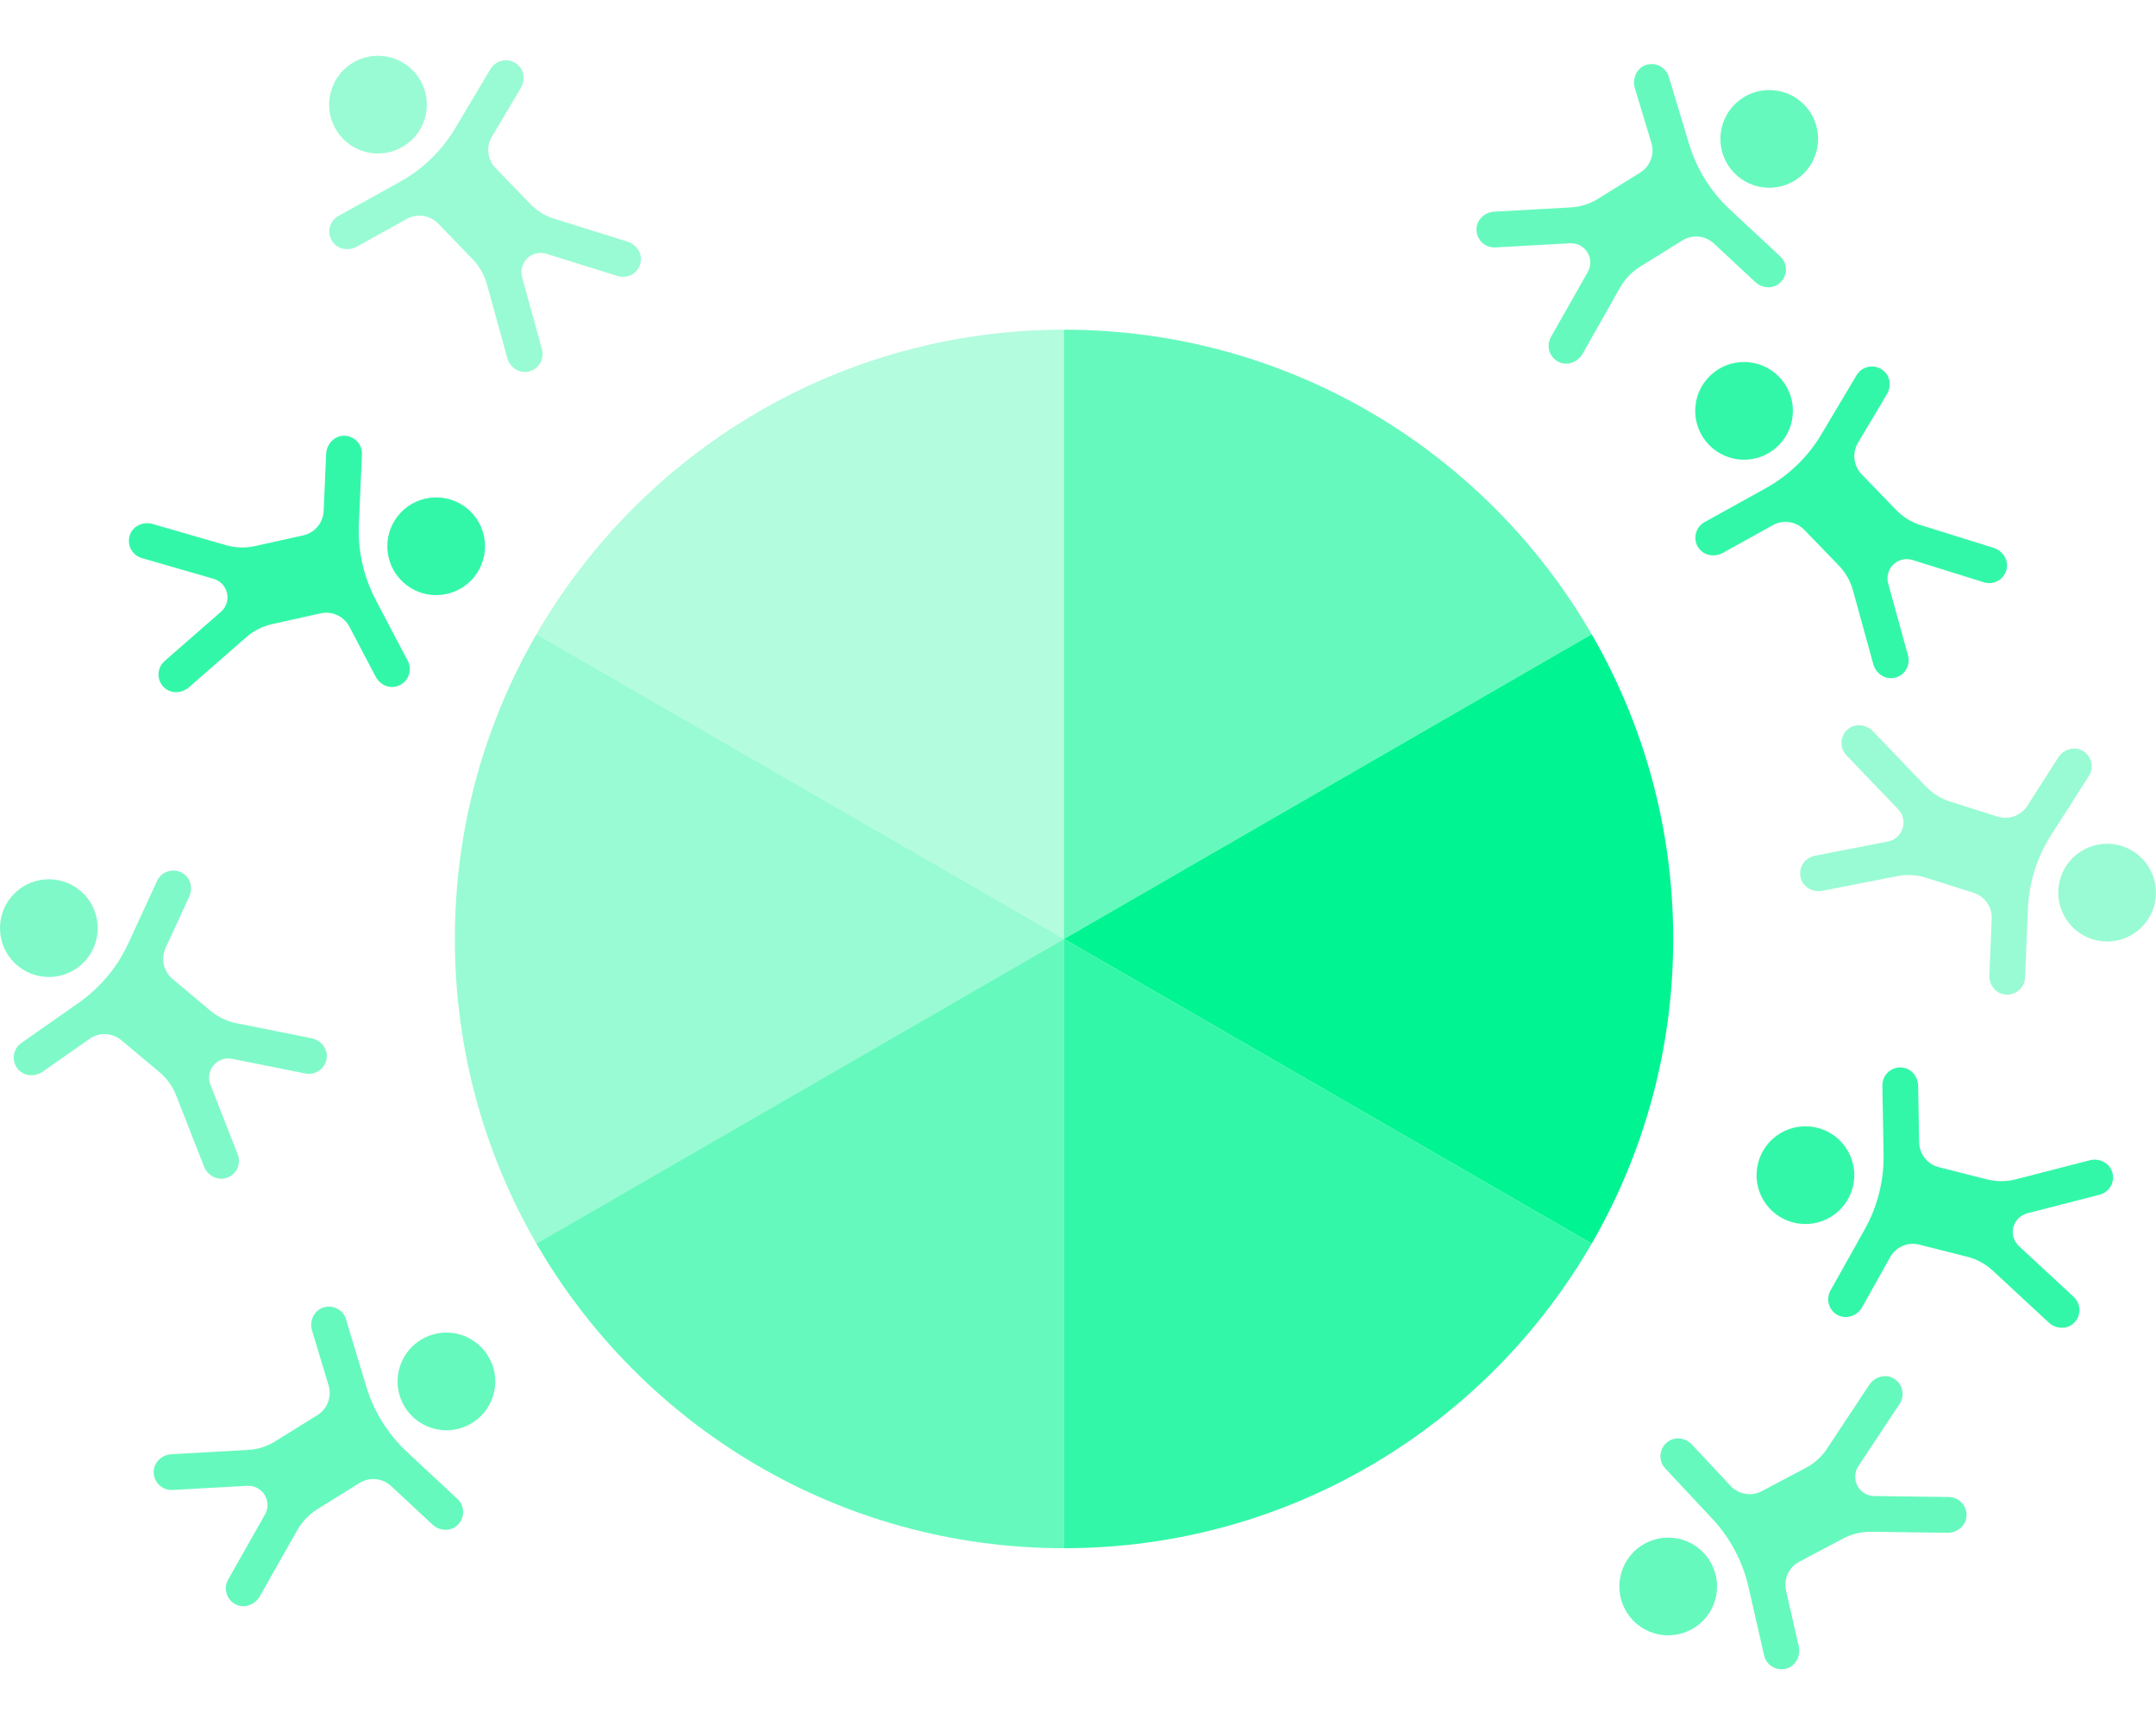
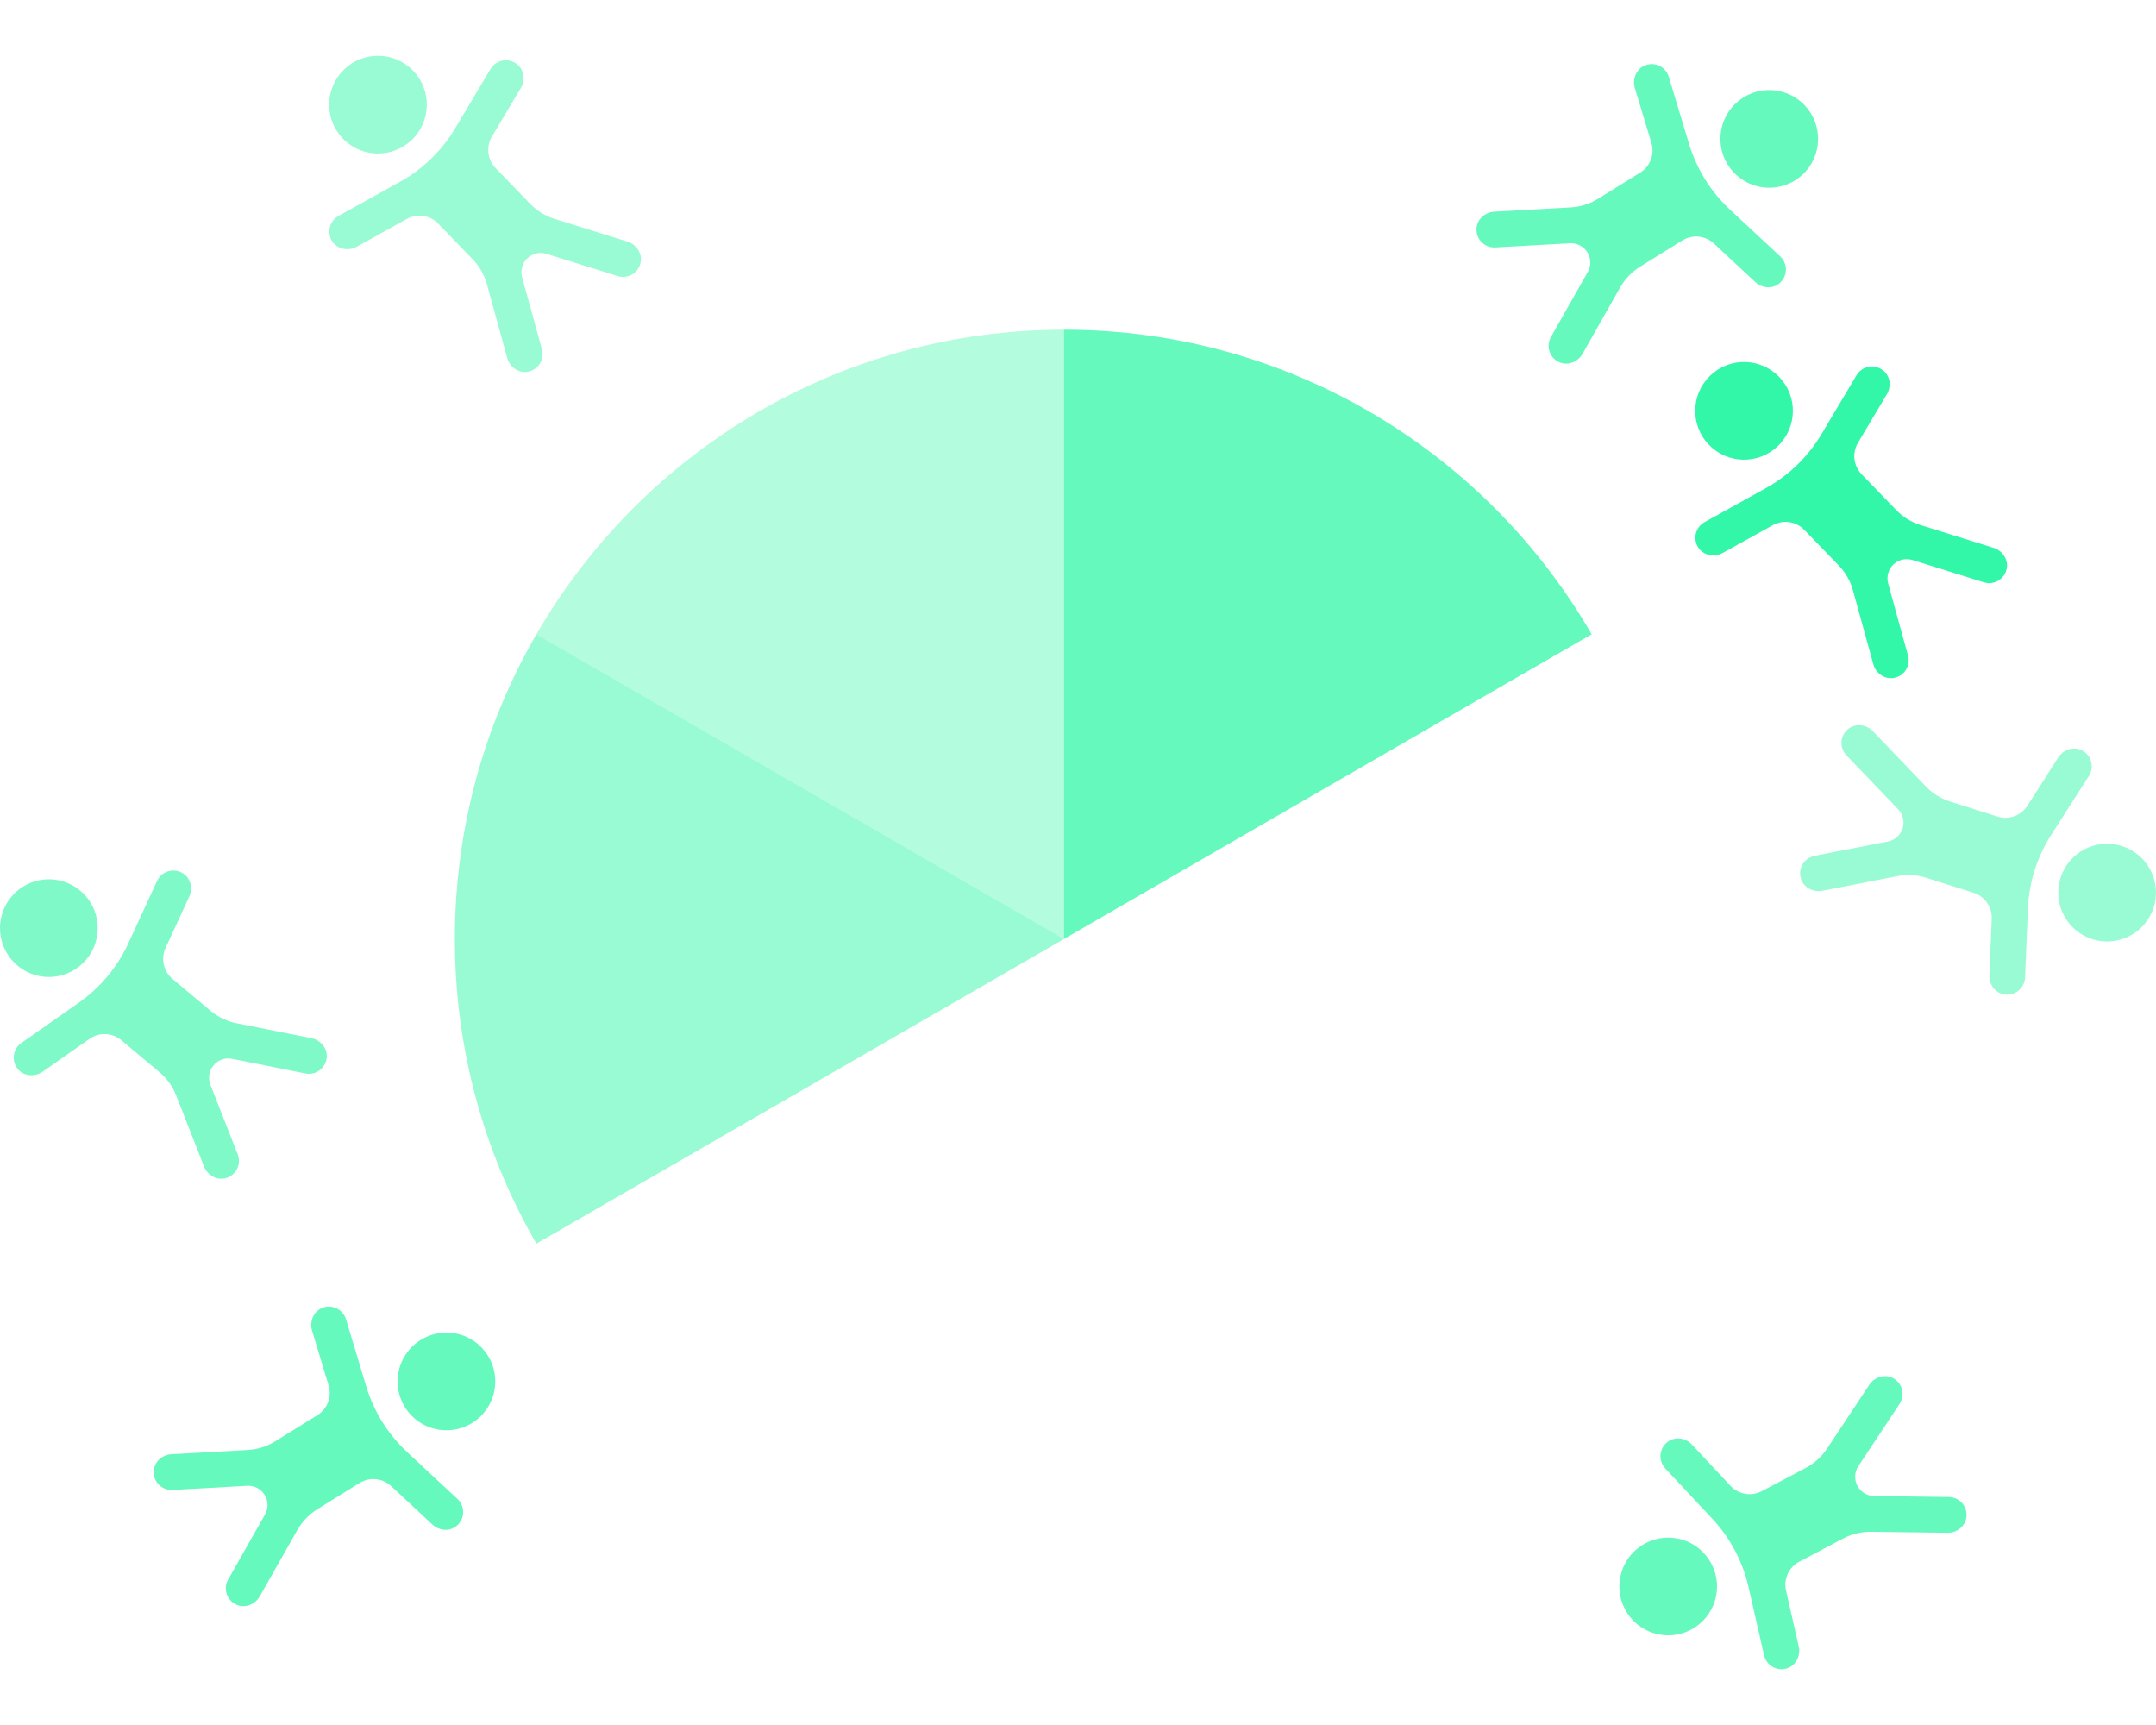
<svg xmlns="http://www.w3.org/2000/svg" id="Layer_1" data-name="Layer 1" viewBox="0 0 800 640">
  <defs>
    <style>
      .cls-1 {
        opacity: .6;
      }

      .cls-1, .cls-2, .cls-3, .cls-4, .cls-5, .cls-6 {
        fill: #00f592;
      }

      .cls-2 {
        opacity: .5;
      }

      .cls-3 {
        opacity: .3;
      }

      .cls-4 {
        opacity: .8;
      }

      .cls-5 {
        opacity: .4;
      }
    </style>
  </defs>
  <path class="cls-4" d="M712.66,194.82c-3.44-1.07-6.55-3-9.06-5.59l-12.82-13.26c-3.04-3.14-3.6-7.93-1.36-11.69l10.75-18.06c1.64-2.76,1.29-6.39-1.11-8.53-3.23-2.87-8.08-2-10.17,1.52l-13.05,21.92c-2.49,4.19-5.53,8.03-9.04,11.41-3.46,3.35-7.35,6.23-11.56,8.56l-22.74,12.61c-3.32,1.83-4.44,6.09-2.4,9.34,1.91,3.04,6.02,3.83,9.16,2.09l18.57-10.3c3.84-2.13,8.62-1.41,11.67,1.74l12.79,13.23c2.5,2.59,4.32,5.77,5.27,9.24l7.54,27.37c.92,3.33,4.15,5.68,7.55,5.12,1.41-.23,2.62-.87,3.55-1.77,1.69-1.63,2.46-4.12,1.79-6.54l-7.37-26.74c-.69-2.52.04-5.22,1.92-7.04,1.88-1.82,4.6-2.46,7.1-1.68l26.48,8.27c2.4.75,4.91.07,6.6-1.57.93-.9,1.62-2.09,1.89-3.49.67-3.39-1.58-6.69-4.87-7.72l-27.09-8.46ZM659.74,165.46c7.2-6.96,7.39-18.44.43-25.63-6.96-7.2-18.44-7.39-25.63-.43-7.2,6.96-7.39,18.44-.43,25.63,6.96,7.2,18.44,7.39,25.63.43Z" />
-   <path class="cls-4" d="M747.94,437.55c-3.49.9-7.15.9-10.64.02l-17.88-4.53c-4.24-1.07-7.24-4.85-7.31-9.23l-.37-21.01c-.06-3.21-2.27-6.11-5.43-6.67-4.25-.74-7.92,2.55-7.84,6.65l.44,25.51c.08,4.87-.48,9.74-1.67,14.46-1.18,4.67-2.97,9.16-5.33,13.37l-12.7,22.69c-1.86,3.3-.57,7.51,2.88,9.21,3.22,1.58,7.14.08,8.89-3.05l10.37-18.53c2.14-3.83,6.58-5.74,10.84-4.66l17.84,4.52c3.49.88,6.71,2.63,9.35,5.08l20.82,19.3c2.53,2.35,6.51,2.65,9.12.38,1.07-.94,1.77-2.12,2.08-3.38.57-2.28-.08-4.79-1.92-6.5l-20.34-18.86c-1.92-1.78-2.71-4.46-2.07-6.99.64-2.53,2.62-4.52,5.15-5.17l26.87-6.91c2.44-.63,4.21-2.53,4.78-4.8.32-1.26.27-2.63-.23-3.97-1.22-3.23-4.86-4.86-8.21-4l-27.48,7.07ZM687.49,440.45c2.46-9.71-3.42-19.57-13.13-22.02-9.71-2.46-19.57,3.42-22.02,13.13-2.46,9.71,3.42,19.57,13.13,22.02s19.57-3.42,22.02-13.13Z" />
  <path class="cls-1" d="M601.2,106.61c1.78-3.13,4.31-5.77,7.37-7.67l15.67-9.73c3.72-2.31,8.52-1.84,11.72,1.14l15.38,14.32c2.35,2.19,5.98,2.61,8.57.72,3.49-2.55,3.66-7.47.66-10.26l-18.67-17.39c-3.57-3.32-6.68-7.1-9.25-11.25-2.54-4.09-4.53-8.5-5.92-13.11l-7.51-24.89c-1.08-3.63-5.01-5.63-8.62-4.32-3.37,1.22-5.01,5.08-3.98,8.51l6.14,20.33c1.27,4.2-.44,8.72-4.17,11.04l-15.64,9.7c-3.06,1.9-6.55,3-10.15,3.2l-28.34,1.58c-3.45.19-6.43,2.85-6.6,6.3-.07,1.42.3,2.74.98,3.84,1.24,1.99,3.5,3.27,6.01,3.13l27.7-1.55c2.61-.14,5.09,1.15,6.47,3.37s1.43,5.02.14,7.29l-13.68,24.13c-1.24,2.19-1.1,4.78.14,6.78.68,1.1,1.7,2.02,3.01,2.59,3.17,1.37,6.87-.13,8.58-3.13l13.99-24.69ZM641.09,61.09c5.28,8.51,16.46,11.12,24.96,5.84,8.51-5.28,11.12-16.46,5.84-24.96-5.28-8.51-16.46-11.12-24.96-5.84-8.51,5.28-11.12,16.46-5.84,24.96Z" />
  <path class="cls-1" d="M110.37,567.61c1.78-3.13,4.31-5.77,7.37-7.67l15.67-9.73c3.72-2.31,8.52-1.84,11.72,1.14l15.38,14.32c2.35,2.19,5.98,2.61,8.57.72,3.49-2.55,3.66-7.47.66-10.26l-18.67-17.39c-3.57-3.32-6.68-7.1-9.25-11.25-2.54-4.09-4.53-8.5-5.92-13.11l-7.51-24.89c-1.08-3.63-5.01-5.63-8.62-4.32-3.37,1.22-5.01,5.08-3.98,8.51l6.14,20.33c1.27,4.2-.44,8.72-4.17,11.04l-15.64,9.7c-3.06,1.9-6.55,3-10.15,3.2l-28.34,1.58c-3.45.19-6.43,2.85-6.6,6.3-.07,1.42.3,2.74.98,3.84,1.24,1.99,3.5,3.27,6.01,3.13l27.7-1.55c2.61-.14,5.09,1.15,6.47,3.37s1.43,5.02.14,7.29l-13.68,24.13c-1.24,2.19-1.1,4.78.14,6.78.68,1.1,1.7,2.02,3.01,2.59,3.17,1.37,6.87-.13,8.58-3.13l13.99-24.69ZM150.25,522.09c5.28,8.51,16.46,11.12,24.96,5.84,8.51-5.28,11.12-16.46,5.84-24.96-5.28-8.51-16.46-11.12-24.96-5.84-8.51,5.28-11.12,16.46-5.84,24.96Z" />
  <path class="cls-5" d="M205.77,81.21c-3.44-1.07-6.55-3-9.06-5.59l-12.82-13.26c-3.04-3.14-3.6-7.93-1.36-11.69l10.75-18.06c1.64-2.76,1.29-6.39-1.11-8.53-3.23-2.87-8.08-2-10.17,1.52l-13.05,21.92c-2.49,4.19-5.53,8.03-9.04,11.41-3.46,3.35-7.35,6.23-11.56,8.56l-22.74,12.61c-3.32,1.83-4.44,6.09-2.4,9.34,1.91,3.04,6.02,3.83,9.16,2.09l18.57-10.3c3.84-2.13,8.62-1.41,11.67,1.74l12.79,13.23c2.5,2.59,4.32,5.77,5.27,9.24l7.54,27.37c.92,3.33,4.15,5.68,7.55,5.12,1.41-.23,2.62-.87,3.55-1.77,1.69-1.63,2.46-4.12,1.79-6.54l-7.37-26.74c-.69-2.52.04-5.22,1.92-7.04s4.6-2.46,7.1-1.68l26.48,8.27c2.4.75,4.91.07,6.6-1.57.93-.9,1.62-2.09,1.89-3.49.67-3.39-1.58-6.69-4.87-7.72l-27.09-8.46ZM152.85,51.85c7.2-6.96,7.39-18.44.43-25.63-6.96-7.2-18.44-7.39-25.63-.43-7.2,6.96-7.39,18.44-.43,25.63,6.96,7.2,18.44,7.39,25.63.43Z" />
-   <path class="cls-4" d="M91.46,236.36c2.71-2.37,5.98-4.02,9.5-4.8l18.01-4c4.27-.95,8.64,1.08,10.68,4.95l9.77,18.6c1.49,2.84,4.78,4.44,7.85,3.51,4.14-1.25,5.93-5.84,4.02-9.46l-11.87-22.59c-2.27-4.31-3.95-8.91-5.01-13.67-1.04-4.7-1.46-9.52-1.25-14.33l1.14-25.98c.18-3.79-2.87-6.97-6.71-6.93-3.59.04-6.41,3.13-6.57,6.72l-.93,21.21c-.19,4.38-3.3,8.09-7.58,9.04l-17.97,3.99c-3.52.78-7.17.67-10.64-.34l-27.27-7.88c-3.32-.96-7.01.56-8.32,3.76-.54,1.32-.62,2.69-.34,3.95.51,2.29,2.22,4.25,4.64,4.94l26.65,7.7c2.51.73,4.43,2.77,4.99,5.32.57,2.55-.31,5.21-2.28,6.93l-20.89,18.25c-1.89,1.65-2.62,4.15-2.11,6.44.28,1.27.94,2.47,1.99,3.44,2.54,2.34,6.53,2.15,9.13-.12l21.37-18.67ZM144.15,206.6c2.17,9.77,11.85,15.94,21.63,13.77,9.77-2.17,15.94-11.85,13.77-21.63-2.17-9.77-11.85-15.94-21.63-13.77s-15.94,11.85-13.77,21.63Z" />
  <path class="cls-2" d="M87.74,379.64c-3.53-.71-6.83-2.29-9.59-4.6l-14.14-11.84c-3.35-2.81-4.41-7.51-2.58-11.49l8.8-19.09c1.34-2.91.61-6.49-2-8.36-3.51-2.52-8.24-1.14-9.95,2.58l-10.68,23.17c-2.04,4.43-4.66,8.56-7.79,12.3-3.09,3.69-6.66,6.96-10.6,9.73l-21.29,14.92c-3.11,2.16-3.78,6.52-1.41,9.54,2.22,2.82,6.39,3.17,9.33,1.11l17.39-12.19c3.59-2.52,8.42-2.31,11.79.51l14.11,11.82c2.76,2.31,4.9,5.28,6.22,8.64l10.37,26.42c1.26,3.22,4.72,5.21,8.05,4.3,1.37-.38,2.51-1.14,3.34-2.14,1.51-1.8,2.01-4.35,1.09-6.69l-10.13-25.82c-.95-2.43-.5-5.19,1.17-7.2,1.68-2,4.32-2.93,6.88-2.42l27.2,5.44c2.47.49,4.89-.45,6.4-2.25.83-.99,1.39-2.25,1.52-3.67.31-3.44-2.27-6.49-5.66-7.17l-27.83-5.57ZM32.03,355.99c6.43-7.68,5.42-19.11-2.26-25.54-7.68-6.43-19.11-5.42-25.54,2.26-6.43,7.68-5.42,19.11,2.26,25.54,7.68,6.43,19.11,5.42,25.54-2.26Z" />
  <path class="cls-1" d="M677.94,537.46c-1.99,3-4.7,5.46-7.89,7.15l-16.31,8.62c-3.87,2.04-8.62,1.25-11.61-1.95l-14.35-15.35c-2.19-2.34-5.78-3.01-8.5-1.31-3.66,2.3-4.17,7.2-1.37,10.19l17.43,18.64c3.33,3.56,6.17,7.55,8.45,11.86,2.25,4.26,3.94,8.79,5.01,13.49l5.78,25.35c.83,3.7,4.61,5.96,8.31,4.9,3.45-.99,5.35-4.72,4.55-8.22l-4.72-20.7c-.98-4.28,1.04-8.67,4.92-10.72l16.27-8.6c3.19-1.68,6.74-2.54,10.35-2.5l28.38.37c3.45.04,6.61-2.4,7.02-5.83.17-1.42-.11-2.76-.72-3.9-1.1-2.08-3.27-3.5-5.78-3.54l-27.74-.36c-2.61-.04-5-1.49-6.22-3.81-1.22-2.31-1.09-5.1.36-7.28l15.31-23.13c1.39-2.1,1.43-4.69.33-6.77-.61-1.15-1.56-2.14-2.83-2.79-3.07-1.58-6.86-.35-8.77,2.53l-15.66,23.66ZM635.02,580.13c-4.68-8.85-15.65-12.23-24.5-7.55-8.85,4.68-12.23,15.65-7.55,24.5,4.68,8.85,15.65,12.23,24.5,7.55s12.23-15.65,7.55-24.5Z" />
  <path class="cls-5" d="M704.07,325.05c3.54-.69,7.19-.48,10.62.61l17.59,5.57c4.17,1.32,6.94,5.27,6.76,9.64l-.87,21c-.13,3.21,1.91,6.23,5.03,6.97,4.2.99,8.06-2.08,8.22-6.18l1.05-25.49c.2-4.87,1.05-9.69,2.52-14.34s3.5-8.97,6.1-13.03l14.01-21.91c2.05-3.19,1.01-7.47-2.33-9.36-3.12-1.77-7.12-.5-9.05,2.52l-11.44,17.89c-2.36,3.69-6.91,5.34-11.09,4.02l-17.55-5.56c-3.44-1.09-6.54-3.02-9.04-5.62l-19.65-20.49c-2.39-2.49-6.35-3.02-9.08-.91-1.13.87-1.89,2.01-2.28,3.25-.71,2.24-.2,4.79,1.54,6.6l19.2,20.02c1.81,1.89,2.44,4.61,1.65,7.1-.79,2.49-2.88,4.35-5.44,4.86l-27.23,5.32c-2.47.48-4.35,2.27-5.06,4.52-.39,1.24-.43,2.61,0,3.97,1.02,3.3,4.57,5.13,7.96,4.47l27.85-5.44ZM764.58,325.7c-3.02,9.54,2.27,19.73,11.81,22.76,9.54,3.02,19.73-2.27,22.75-11.81,3.02-9.54-2.27-19.73-11.81-22.76-9.55-3.02-19.73,2.27-22.76,11.81Z" />
  <g>
    <path class="cls-5" d="M394.82,348.37l-195.78,113.04c-19.25-33.25-30.26-71.86-30.26-113.04s11.01-79.79,30.26-113.04l195.78,113.04Z" />
-     <path class="cls-1" d="M394.82,348.37v226.04c-83.66,0-156.7-45.45-195.78-113l195.78-113.04Z" />
-     <path class="cls-4" d="M394.82,348.37l195.78,113.04c-39.08,67.55-112.13,113-195.78,113v-226.04Z" />
-     <path class="cls-6" d="M590.6,235.32c19.25,33.25,30.26,71.86,30.26,113.04s-11.01,79.79-30.26,113.04l-195.78-113.04,195.78-113.04Z" />
    <path class="cls-1" d="M590.6,235.32l-195.78,113.04V122.32c83.66,0,156.7,45.45,195.78,113Z" />
    <path class="cls-3" d="M394.82,122.32v226.04l-195.78-113.04c39.08-67.55,112.13-113,195.78-113Z" />
  </g>
</svg>